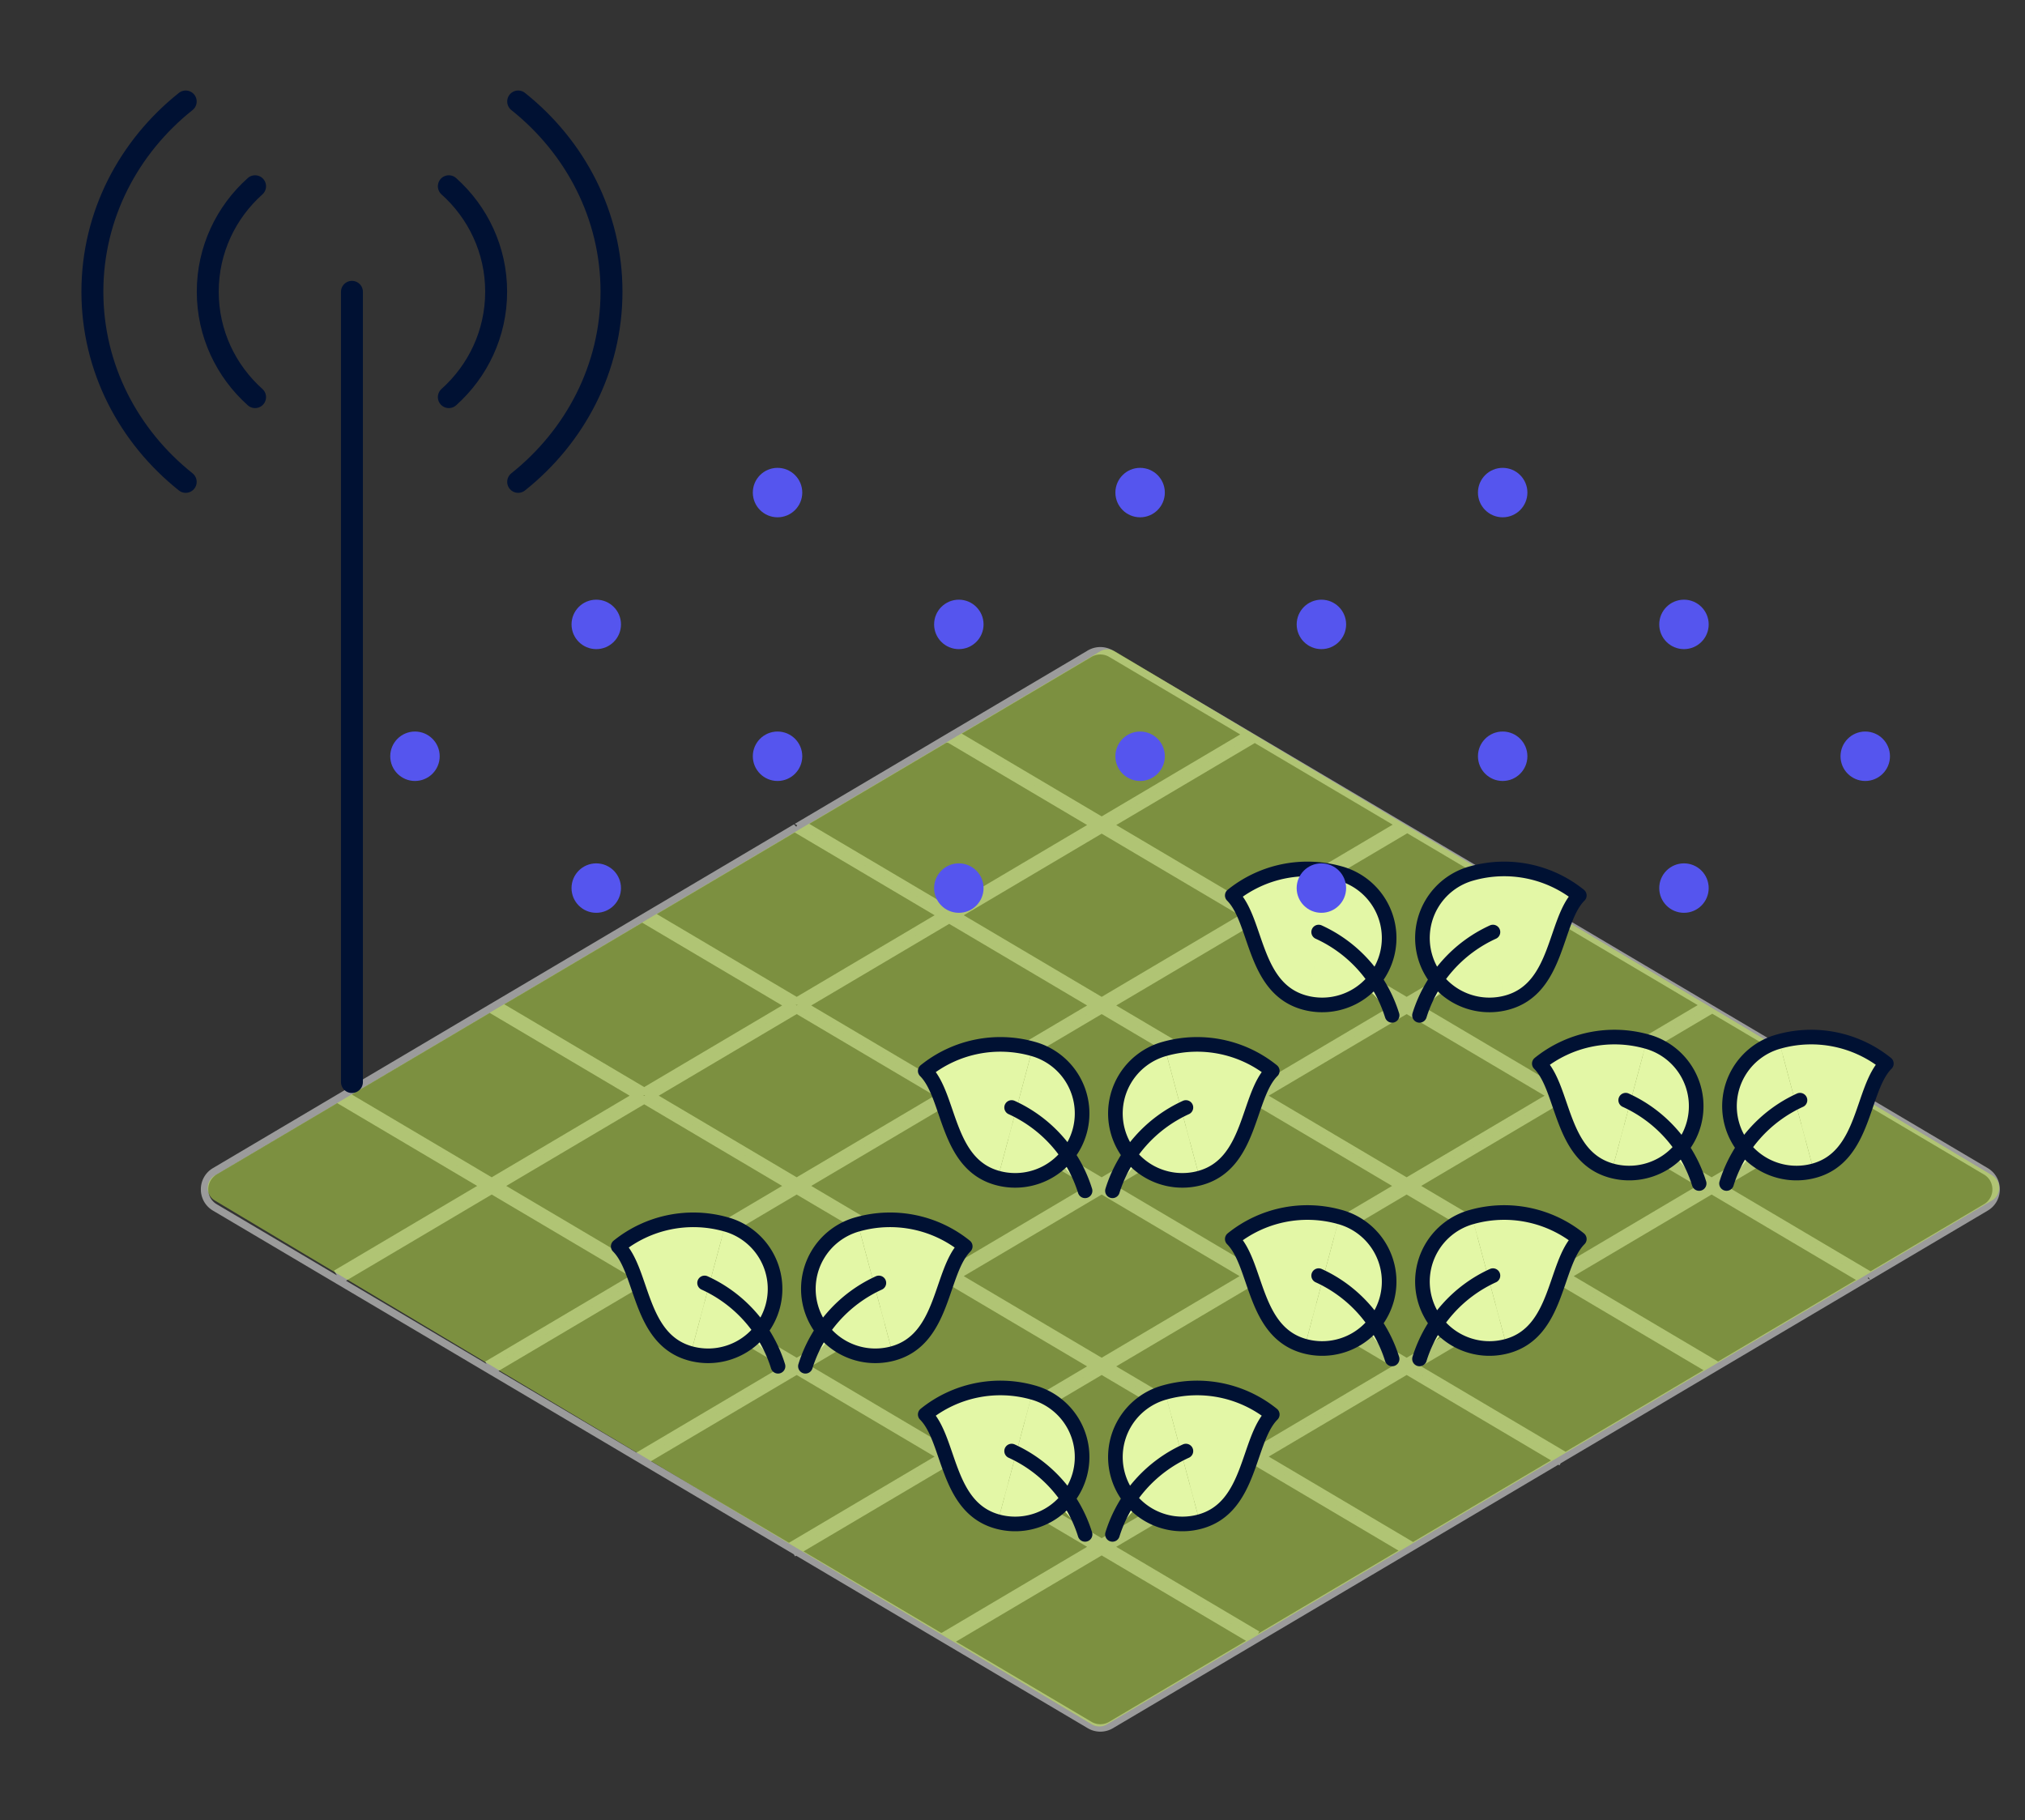
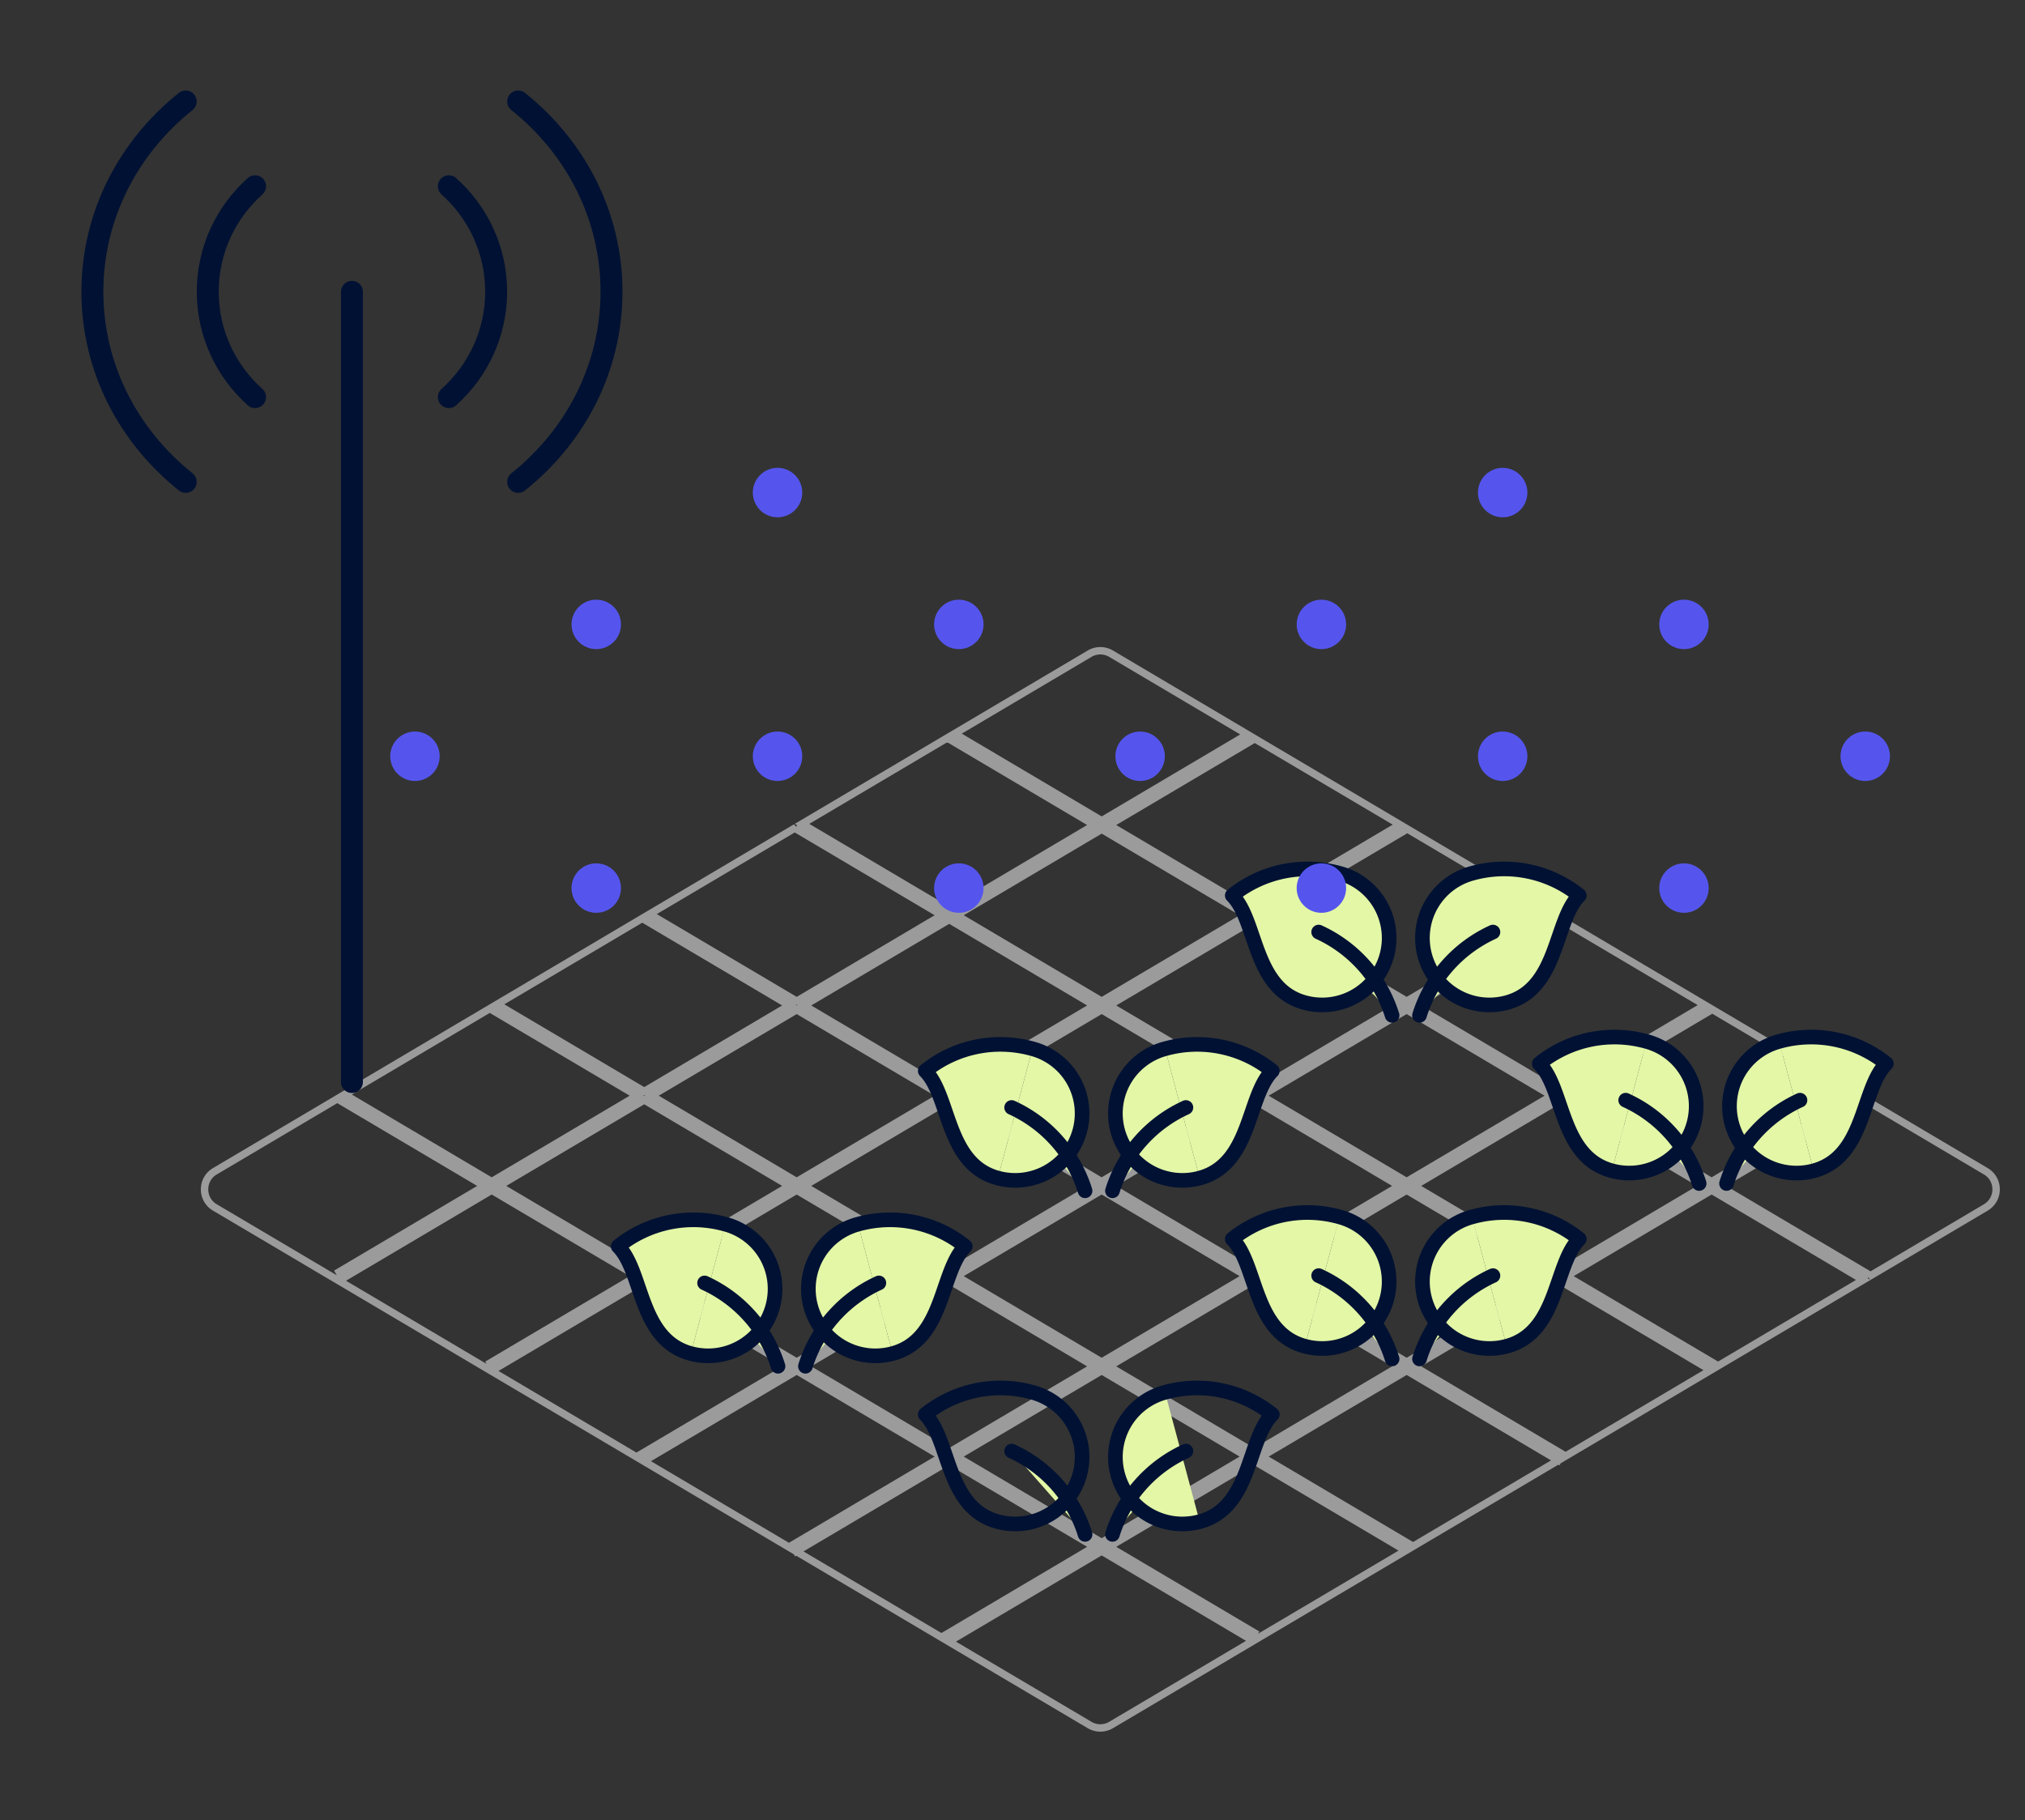
<svg xmlns="http://www.w3.org/2000/svg" width="277" height="249" fill="none">
  <rect width="100%" height="100%" fill="#333333" stroke="none" />
  <path stroke="#9B9B9B" stroke-width="1.014" d="m129.826 101.098 19.877 11.761-19.863 11.753-20.13-11.912 20.39-12.065-.274.463Zm20.873 11.171-20.13-11.911 18.483-10.937a2.874 2.874 0 0 1 2.927 0l18.667 11.046-19.947 11.802Zm-19.863 12.932 19.863-11.753 19.863 11.753-19.863 11.753-19.863-11.753Zm40.722-.589-19.863-11.753 19.947-11.803 19.863 11.753-19.947 11.803Zm-19.863 12.931 19.863-11.753 19.863 11.753-19.863 11.753-19.863-11.753Zm40.722-.589-19.863-11.753 19.947-11.803 19.863 11.753-19.947 11.803Zm-19.863 12.931 19.863-11.752 19.863 11.752-19.863 11.753-19.863-11.753Zm40.722-.589-19.863-11.753 19.947-11.802 19.863 11.752-19.947 11.803Zm-19.863 12.932 19.863-11.753 19.863 11.753-19.863 11.753-19.863-11.753Zm40.722-.59-19.863-11.753 19.947-11.802 19.863 11.753-19.947 11.802Zm-19.863 12.932 19.863-11.753 20.742 12.273-20.518 12.141.34-.574-20.427-12.087Zm41.328.093.142-.24-20.611-12.195 19.877-11.761-.076-.129 16.708 9.887c1.88 1.112 1.88 3.834 0 4.947l-16.04 9.491Zm-42.324.496 20.742 12.274-82.039 48.542a2.874 2.874 0 0 1-2.927 0l-19.279-11.407 20.926-12.382 20.356 12.045.517-.873-19.877-11.761 19.863-11.753 20.54 12.153.516-.873-20.06-11.87 19.863-11.752 20.723 12.261.517-.873-20.244-11.978 19.863-11.753Zm-84.184 48.633.34.574-100.04-59.194c-1.881-1.113-1.881-3.835 0-4.948l16.745-9.908 20.13 11.912-19.876 11.761.516.873 20.356-12.045 19.863 11.753-20.06 11.869.517.874 20.54-12.154 19.862 11.753-20.243 11.978.516.873 20.723-12.261 19.863 11.752-20.427 12.087.517.873 20.906-12.37 19.863 11.753-20.611 12.195Zm-61.829-62.154-20.13-11.911 19.863-11.753 20.13 11.911-19.863 11.753Zm20.86-12.342-20.131-11.911 19.862-11.753 20.131 11.911-19.863 11.753Zm20.858-12.342-20.13-11.911 20.009-11.84-.076.128 20.06 11.87-19.863 11.753Zm.996.589 19.863-11.753 19.863 11.753-19.863 11.753-19.863-11.753Zm20.859 12.342 19.863-11.752 19.863 11.752-19.863 11.753-19.863-11.753Zm20.859 12.343 19.863-11.753 19.863 11.753-19.863 11.753-19.863-11.753Zm20.859 12.342 19.863-11.753 19.863 11.753-19.863 11.753-19.863-11.753Zm-.996.589 19.863 11.753-19.863 11.753-19.863-11.753 19.863-11.753Zm-20.859 12.343 19.863 11.752-19.863 11.753-19.863-11.753 19.863-11.752Zm-.996-.59-19.863 11.753-19.863-11.753 19.863-11.753 19.863 11.753Zm-20.859-12.342-19.863 11.753-19.863-11.753 19.863-11.753 19.863 11.753Zm-20.859-12.342-19.863 11.753-19.863-11.753 19.863-11.753 19.863 11.753Zm.996-.59-19.863-11.753 19.863-11.752 19.863 11.752-19.863 11.753Zm.996.59 19.863-11.753 19.863 11.753-19.863 11.753-19.863-11.753Zm20.859 12.342 19.863-11.753 19.863 11.753-19.863 11.753-19.863-11.753Z" />
-   <path fill="#C7EF4E" d="M272.495 160.775 152.521 89.11a2 2 0 0 0-2.044-.004L29.394 160.787c-1.305.772-1.309 2.66-.007 3.438l119.975 71.665a1.997 1.997 0 0 0 2.044.004l121.083-71.681c1.305-.772 1.309-2.66.006-3.438Z" opacity=".5" />
  <path fill="#E3F7A6" d="M206.105 137.157c7.11-1.905 6.484-11.221 9.929-14.663a16.377 16.377 0 0 0-14.669-3.028m4.74 17.691a9.16 9.16 0 0 1-11.217-6.475 9.16 9.16 0 0 1 6.477-11.216" />
  <path fill="#E3F7A6" d="M204.22 127.5a18.602 18.602 0 0 0-10.046 11.396" />
  <path stroke="#013" stroke-linecap="round" stroke-linejoin="round" stroke-width="2" d="M204.22 127.5a18.602 18.602 0 0 0-10.046 11.396m11.931-1.739c7.11-1.905 6.484-11.221 9.929-14.663a16.377 16.377 0 0 0-14.669-3.028 9.16 9.16 0 0 0-6.477 11.216 9.16 9.16 0 0 0 11.217 6.475Z" />
  <path fill="#E3F7A6" d="M178.493 137.157c-7.11-1.905-6.484-11.221-9.929-14.663a16.376 16.376 0 0 1 14.669-3.028m-4.74 17.691a9.16 9.16 0 0 0 11.217-6.475 9.16 9.16 0 0 0-6.477-11.216" />
  <path fill="#E3F7A6" d="M180.38 127.5a18.602 18.602 0 0 1 10.046 11.396" />
  <path stroke="#013" stroke-linecap="round" stroke-linejoin="round" stroke-width="2" d="M180.38 127.5a18.602 18.602 0 0 1 10.046 11.396m-11.933-1.739c-7.11-1.905-6.484-11.221-9.929-14.663a16.376 16.376 0 0 1 14.669-3.028 9.16 9.16 0 0 1 6.477 11.216 9.16 9.16 0 0 1-11.217 6.475Z" />
  <path fill="#E3F7A6" d="M248.105 160.157c7.11-1.905 6.484-11.221 9.929-14.663a16.377 16.377 0 0 0-14.669-3.028" />
  <path fill="#E3F7A6" d="M248.105 160.157a9.16 9.16 0 0 1-11.217-6.475 9.16 9.16 0 0 1 6.477-11.216" />
  <path fill="#E3F7A6" d="M246.22 150.5a18.602 18.602 0 0 0-10.046 11.396" />
  <path stroke="#013" stroke-linecap="round" stroke-linejoin="round" stroke-width="2" d="M246.22 150.5a18.602 18.602 0 0 0-10.046 11.396m11.931-1.739c7.11-1.905 6.484-11.221 9.929-14.663a16.377 16.377 0 0 0-14.669-3.028 9.16 9.16 0 0 0-6.477 11.216 9.16 9.16 0 0 0 11.217 6.475Z" />
  <path fill="#E3F7A6" d="M220.493 160.157c-7.11-1.905-6.484-11.221-9.929-14.663a16.376 16.376 0 0 1 14.669-3.028" />
  <path fill="#E3F7A6" d="M220.493 160.157a9.16 9.16 0 0 0 11.217-6.475 9.16 9.16 0 0 0-6.477-11.216" />
  <path fill="#E3F7A6" d="M222.38 150.5a18.602 18.602 0 0 1 10.046 11.396" />
  <path stroke="#013" stroke-linecap="round" stroke-linejoin="round" stroke-width="2" d="M222.38 150.5a18.602 18.602 0 0 1 10.046 11.396m-11.933-1.739c-7.11-1.905-6.484-11.221-9.929-14.663a16.376 16.376 0 0 1 14.669-3.028 9.16 9.16 0 0 1 6.477 11.216 9.16 9.16 0 0 1-11.217 6.475Z" />
  <path fill="#E3F7A6" d="M164.105 161.157c7.11-1.905 6.484-11.221 9.929-14.663a16.377 16.377 0 0 0-14.669-3.028" />
  <path fill="#E3F7A6" d="M164.105 161.157a9.16 9.16 0 0 1-11.217-6.475 9.16 9.16 0 0 1 6.477-11.216" />
  <path fill="#E3F7A6" d="M162.22 151.5a18.602 18.602 0 0 0-10.046 11.396" />
  <path stroke="#013" stroke-linecap="round" stroke-linejoin="round" stroke-width="2" d="M162.22 151.5a18.602 18.602 0 0 0-10.046 11.396m11.931-1.739c7.11-1.905 6.484-11.221 9.929-14.663a16.377 16.377 0 0 0-14.669-3.028 9.16 9.16 0 0 0-6.477 11.216 9.16 9.16 0 0 0 11.217 6.475Z" />
  <path fill="#E3F7A6" d="M136.493 161.157c-7.11-1.905-6.484-11.221-9.929-14.663a16.376 16.376 0 0 1 14.669-3.028" />
  <path fill="#E3F7A6" d="M136.493 161.157a9.16 9.16 0 0 0 11.217-6.475 9.16 9.16 0 0 0-6.477-11.216" />
  <path fill="#E3F7A6" d="M138.38 151.5a18.602 18.602 0 0 1 10.046 11.396" />
  <path stroke="#013" stroke-linecap="round" stroke-linejoin="round" stroke-width="2" d="M138.38 151.5a18.602 18.602 0 0 1 10.046 11.396m-11.933-1.739c-7.11-1.905-6.484-11.221-9.929-14.663a16.376 16.376 0 0 1 14.669-3.028 9.16 9.16 0 0 1 6.477 11.216 9.16 9.16 0 0 1-11.217 6.475Z" />
  <path fill="#E3F7A6" d="M206.105 184.157c7.11-1.905 6.484-11.221 9.929-14.663a16.377 16.377 0 0 0-14.669-3.028" />
  <path fill="#E3F7A6" d="M206.105 184.157a9.16 9.16 0 0 1-11.217-6.475 9.16 9.16 0 0 1 6.477-11.216" />
  <path fill="#E3F7A6" d="M204.22 174.5a18.602 18.602 0 0 0-10.046 11.396" />
  <path stroke="#013" stroke-linecap="round" stroke-linejoin="round" stroke-width="2" d="M204.22 174.5a18.602 18.602 0 0 0-10.046 11.396m11.931-1.739c7.11-1.905 6.484-11.221 9.929-14.663a16.377 16.377 0 0 0-14.669-3.028 9.16 9.16 0 0 0-6.477 11.216 9.16 9.16 0 0 0 11.217 6.475Z" />
  <path fill="#E3F7A6" d="M178.493 184.157c-7.11-1.905-6.484-11.221-9.929-14.663a16.376 16.376 0 0 1 14.669-3.028" />
  <path fill="#E3F7A6" d="M178.493 184.157a9.16 9.16 0 0 0 11.217-6.475 9.16 9.16 0 0 0-6.477-11.216" />
  <path fill="#E3F7A6" d="M180.38 174.5a18.602 18.602 0 0 1 10.046 11.396" />
  <path stroke="#013" stroke-linecap="round" stroke-linejoin="round" stroke-width="2" d="M180.38 174.5a18.602 18.602 0 0 1 10.046 11.396m-11.933-1.739c-7.11-1.905-6.484-11.221-9.929-14.663a16.376 16.376 0 0 1 14.669-3.028 9.16 9.16 0 0 1 6.477 11.216 9.16 9.16 0 0 1-11.217 6.475Z" />
  <path fill="#E3F7A6" d="M122.105 185.157c7.11-1.905 6.484-11.221 9.929-14.663a16.377 16.377 0 0 0-14.669-3.028" />
  <path fill="#E3F7A6" d="M122.105 185.157a9.16 9.16 0 0 1-11.217-6.475 9.16 9.16 0 0 1 6.477-11.216" />
  <path fill="#E3F7A6" d="M120.22 175.5a18.602 18.602 0 0 0-10.046 11.396" />
  <path stroke="#013" stroke-linecap="round" stroke-linejoin="round" stroke-width="2" d="M120.22 175.5a18.602 18.602 0 0 0-10.046 11.396m11.931-1.739c7.11-1.905 6.484-11.221 9.929-14.663a16.377 16.377 0 0 0-14.669-3.028 9.16 9.16 0 0 0-6.477 11.216 9.16 9.16 0 0 0 11.217 6.475Z" />
  <path fill="#E3F7A6" d="M94.493 185.157c-7.11-1.905-6.484-11.221-9.928-14.663a16.382 16.382 0 0 1 14.668-3.028" />
  <path fill="#E3F7A6" d="M94.493 185.157a9.16 9.16 0 0 0 11.217-6.475 9.16 9.16 0 0 0-6.477-11.216" />
  <path fill="#E3F7A6" d="M96.38 175.5a18.602 18.602 0 0 1 10.046 11.396" />
  <path stroke="#013" stroke-linecap="round" stroke-linejoin="round" stroke-width="2" d="M96.38 175.5a18.602 18.602 0 0 1 10.046 11.396m-11.933-1.739c-7.11-1.905-6.484-11.221-9.928-14.663a16.382 16.382 0 0 1 14.668-3.028 9.16 9.16 0 0 1 6.477 11.216 9.16 9.16 0 0 1-11.217 6.475Z" />
-   <path fill="#E3F7A6" d="M164.105 208.157c7.11-1.905 6.484-11.221 9.929-14.663a16.377 16.377 0 0 0-14.669-3.028" />
  <path fill="#E3F7A6" d="M164.105 208.157a9.16 9.16 0 0 1-11.217-6.475 9.16 9.16 0 0 1 6.477-11.216" />
  <path fill="#E3F7A6" d="M162.22 198.5a18.602 18.602 0 0 0-10.046 11.396" />
  <path stroke="#013" stroke-linecap="round" stroke-linejoin="round" stroke-width="2" d="M162.22 198.5a18.602 18.602 0 0 0-10.046 11.396m11.931-1.739c7.11-1.905 6.484-11.221 9.929-14.663a16.377 16.377 0 0 0-14.669-3.028 9.16 9.16 0 0 0-6.477 11.216 9.16 9.16 0 0 0 11.217 6.475Z" />
-   <path fill="#E3F7A6" d="M136.493 208.157c-7.11-1.905-6.484-11.221-9.929-14.663a16.376 16.376 0 0 1 14.669-3.028" />
-   <path fill="#E3F7A6" d="M136.493 208.157a9.16 9.16 0 0 0 11.217-6.475 9.16 9.16 0 0 0-6.477-11.216" />
  <path fill="#E3F7A6" d="M138.38 198.5a18.602 18.602 0 0 1 10.046 11.396" />
  <path stroke="#013" stroke-linecap="round" stroke-linejoin="round" stroke-width="2" d="M138.38 198.5a18.602 18.602 0 0 1 10.046 11.396m-11.933-1.739c-7.11-1.905-6.484-11.221-9.929-14.663a16.376 16.376 0 0 1 14.669-3.028 9.16 9.16 0 0 1 6.477 11.216 9.16 9.16 0 0 1-11.217 6.475Z" />
  <circle cx="81.563" cy="85.416" r="3.382" fill="#55E" />
  <circle cx="56.764" cy="103.452" r="3.382" fill="#55E" />
  <circle cx="131.159" cy="85.416" r="3.382" fill="#55E" />
  <circle cx="106.36" cy="103.452" r="3.382" fill="#55E" />
  <circle cx="106.36" cy="67.382" r="3.382" fill="#55E" />
  <circle cx="81.561" cy="121.486" r="3.382" fill="#55E" />
  <circle cx="180.755" cy="85.416" r="3.382" fill="#55E" />
  <circle cx="155.956" cy="103.452" r="3.382" fill="#55E" />
-   <circle cx="155.956" cy="67.382" r="3.382" fill="#55E" />
  <circle cx="131.159" cy="121.486" r="3.382" fill="#55E" />
  <circle cx="230.35" cy="85.416" r="3.382" fill="#55E" />
  <circle cx="205.551" cy="103.452" r="3.382" fill="#55E" />
  <circle cx="205.551" cy="67.382" r="3.382" fill="#55E" />
  <circle cx="255.147" cy="103.452" r="3.382" fill="#55E" />
  <circle cx="180.753" cy="121.486" r="3.382" fill="#55E" />
  <circle cx="230.35" cy="121.486" r="3.382" fill="#55E" />
  <g clip-path="url(#a)">
    <path stroke="#013" stroke-linecap="round" stroke-linejoin="round" stroke-width="3" d="M34.893 25.477c-3.965 3.546-6.474 8.683-6.474 14.423s2.509 10.877 6.474 14.424m26.502 0c3.965-3.547 6.474-8.688 6.474-14.424 0-5.736-2.509-10.877-6.474-14.423M25.403 13.882c-7.8 6.217-12.766 15.56-12.766 26.018 0 10.459 4.967 19.8 12.766 26.018m45.477 0c7.8-6.217 12.767-15.563 12.767-26.018 0-10.454-4.967-19.8-12.767-26.018M48.142 39.92v108.097" />
  </g>
  <defs>
    <clipPath id="a">
      <path fill="#fff" d="M.8 2.046h94.684v148.788H.8z" />
    </clipPath>
  </defs>
</svg>